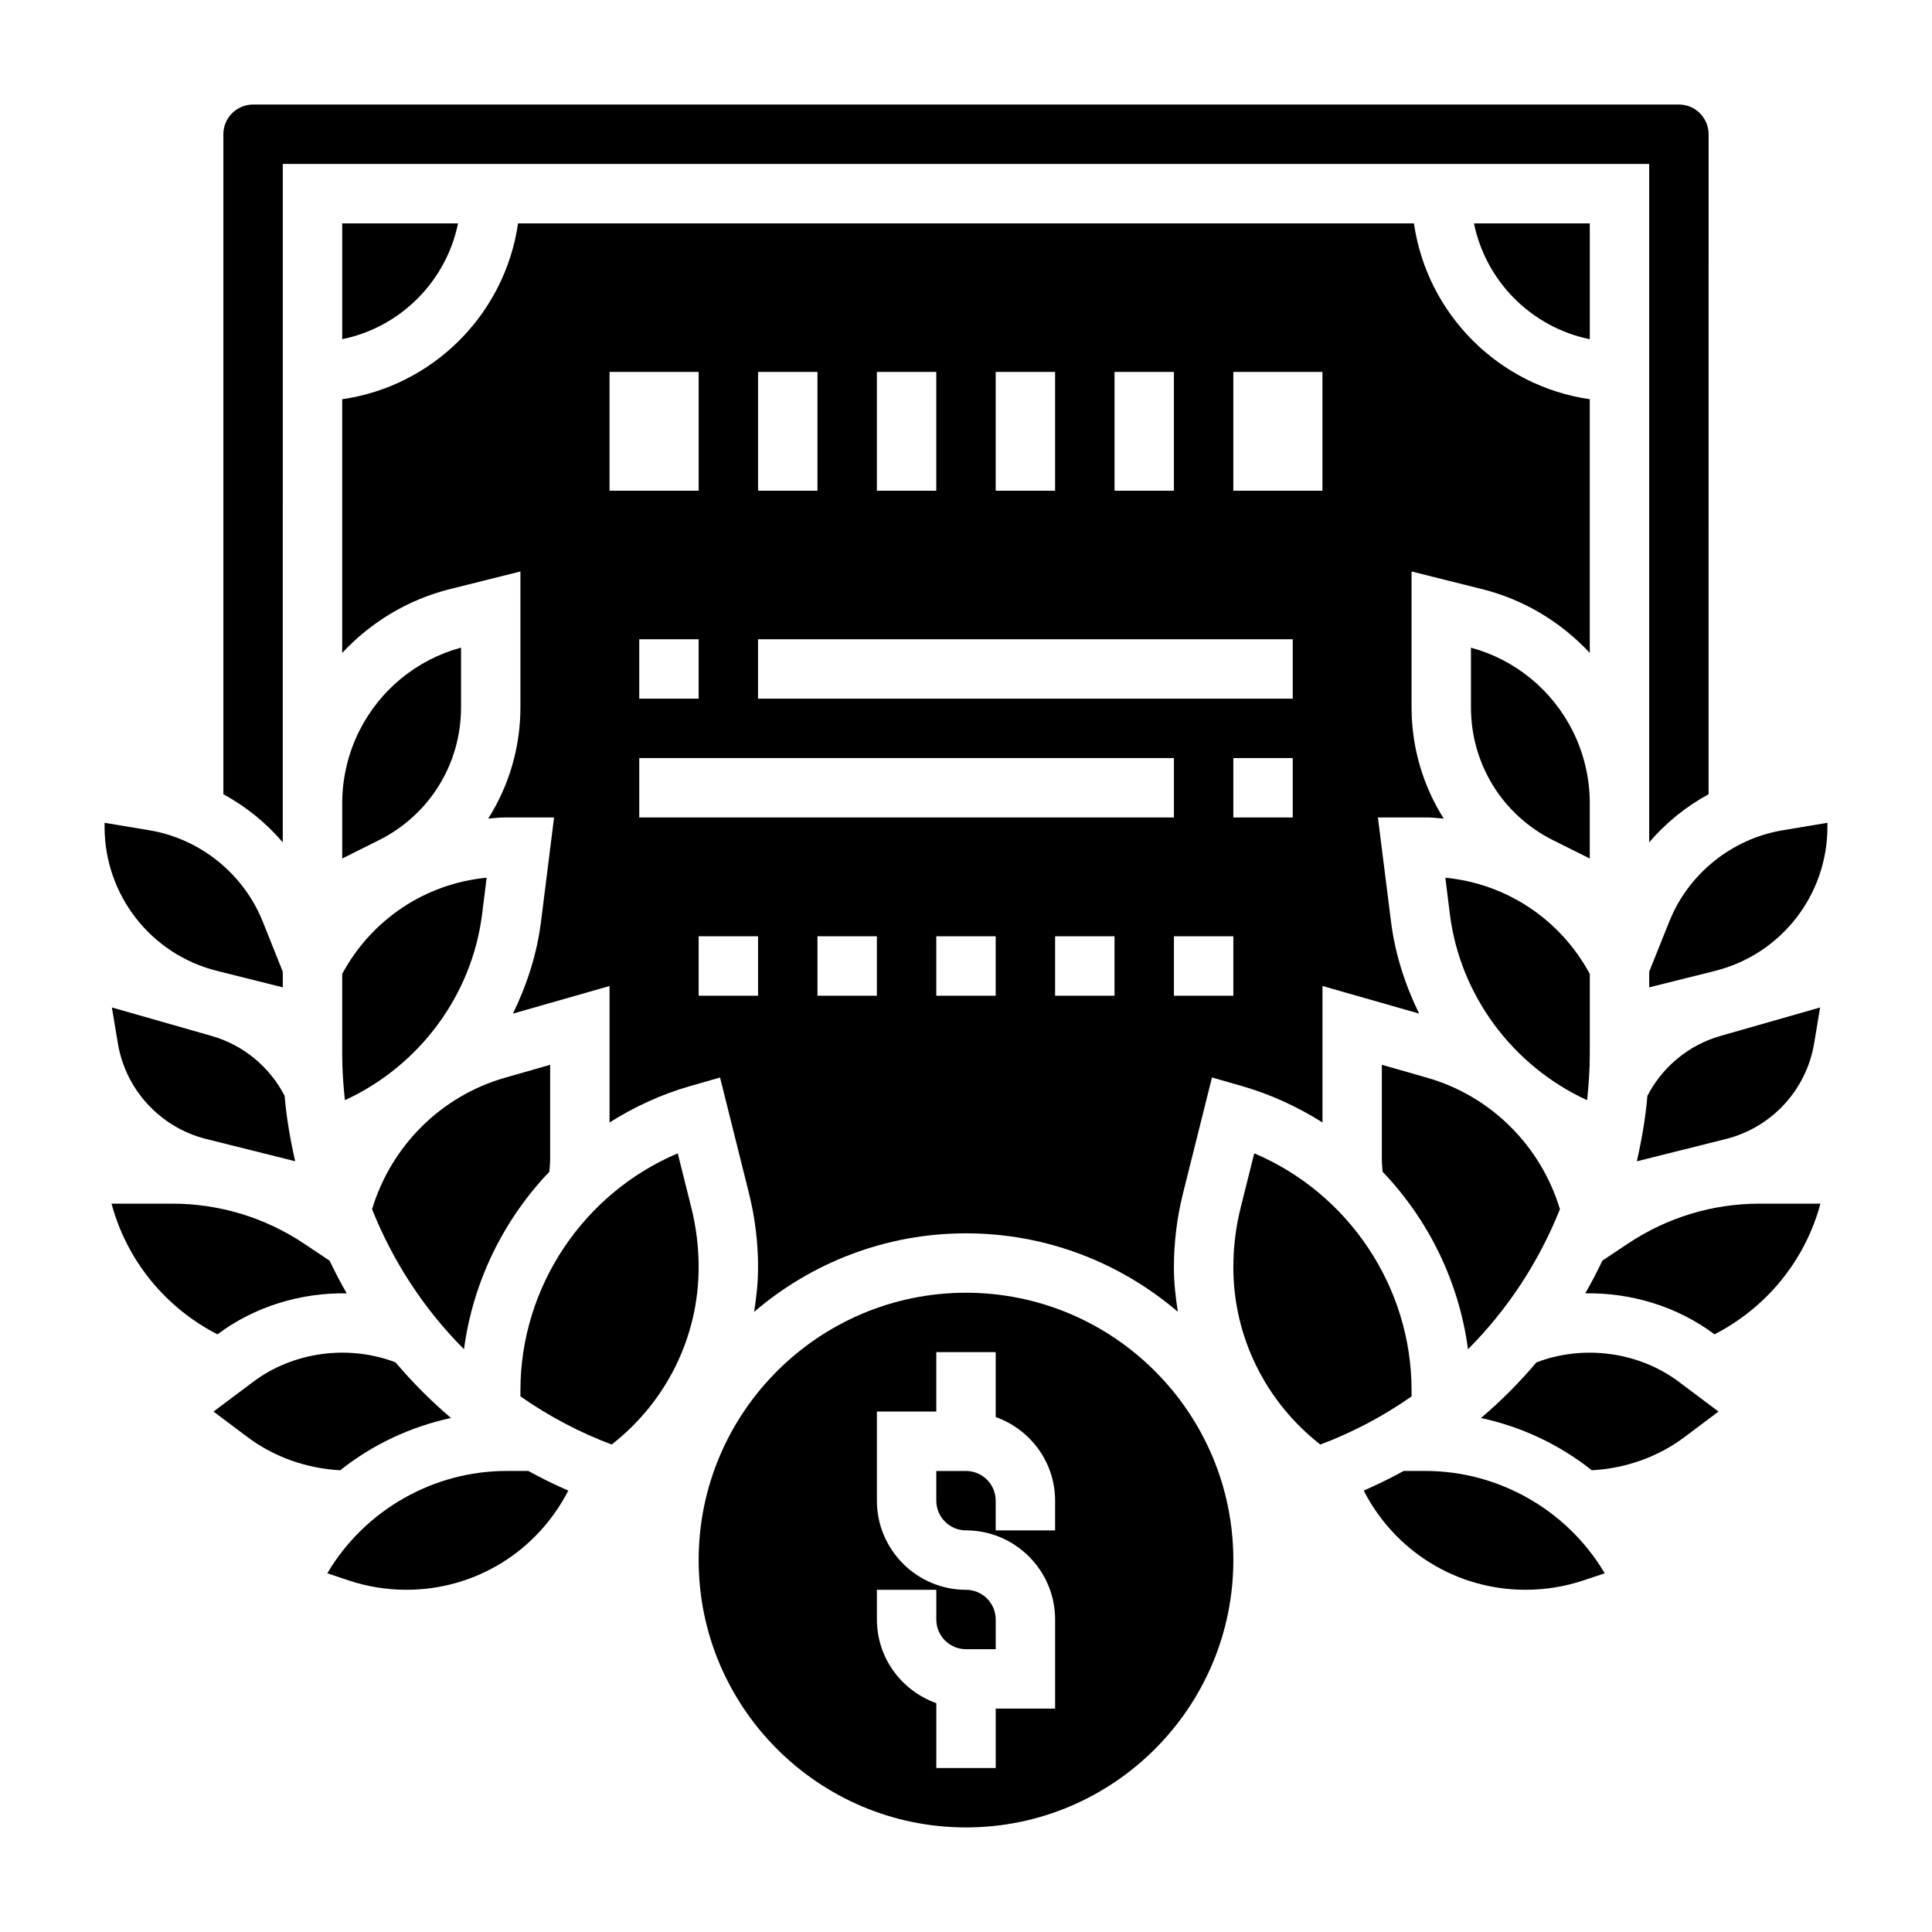
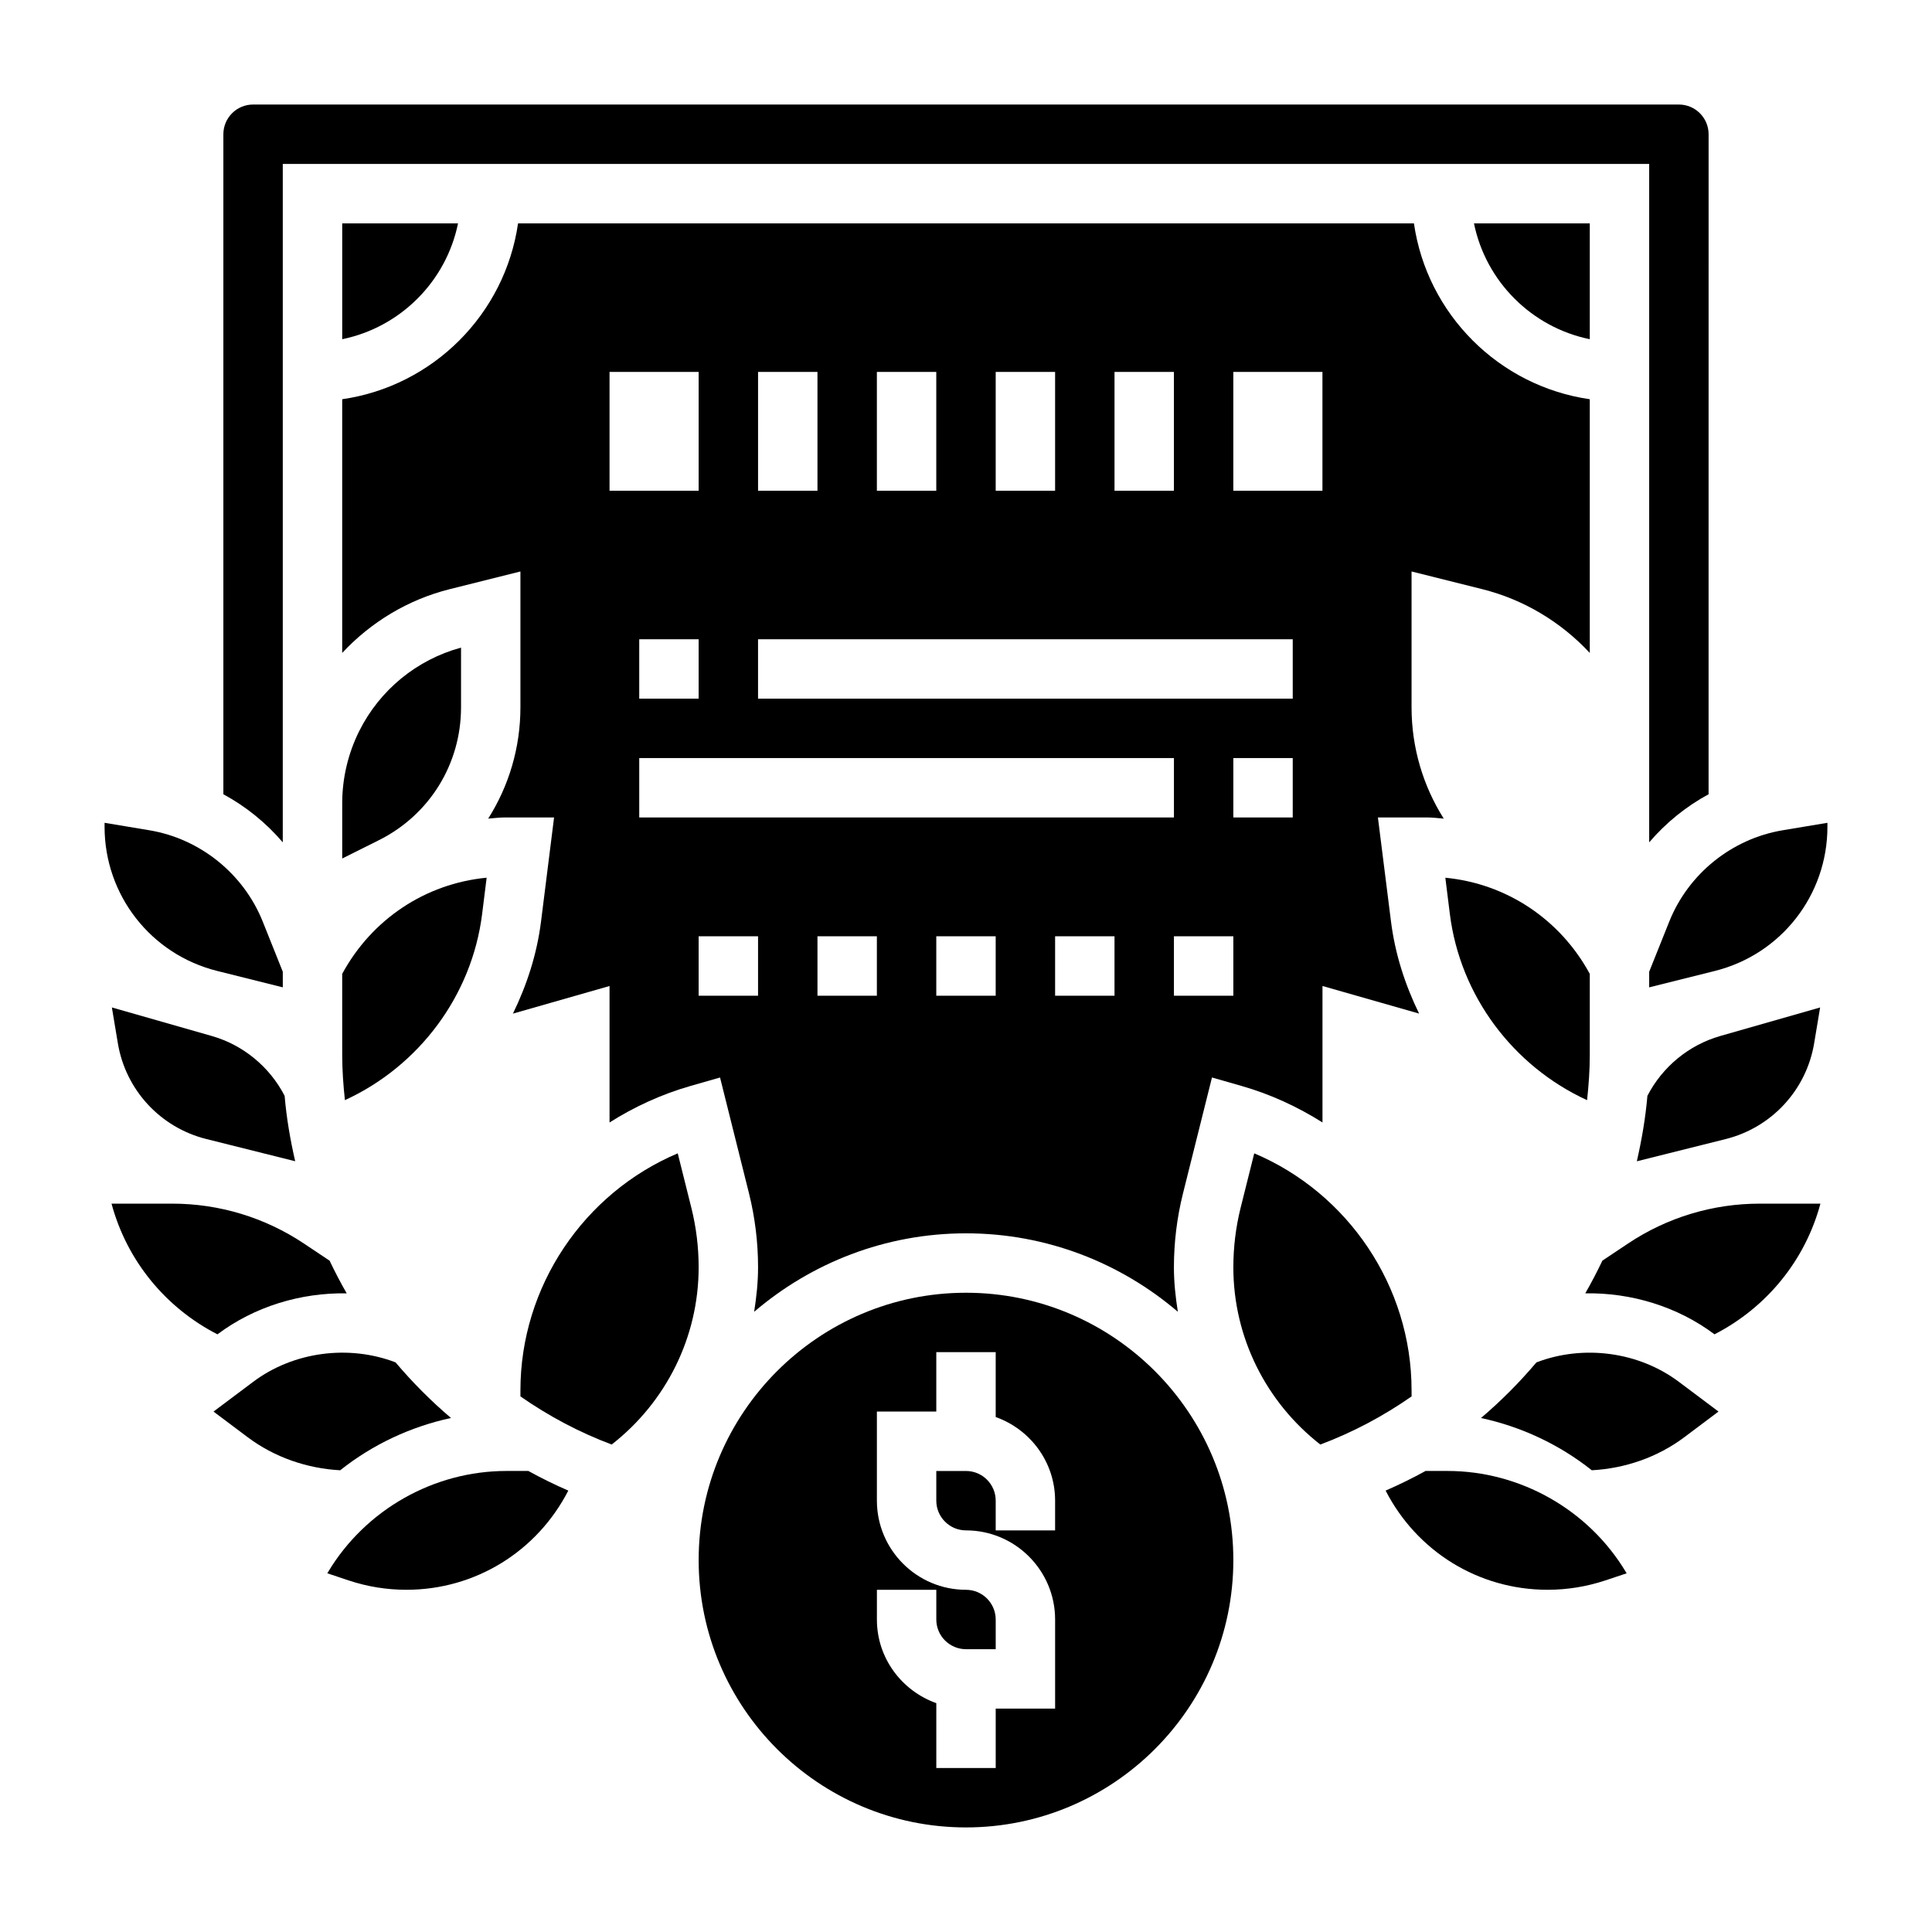
<svg xmlns="http://www.w3.org/2000/svg" fill="#000000" width="800px" height="800px" version="1.1" viewBox="144 144 512 512">
  <g>
    <path d="m266.18 331.45v-15.824c-11.73 3.188-21.523 11.211-26.977 22.105-2.953 5.906-4.512 12.508-4.512 19.105v14.68l9.73-4.863c13.418-6.707 21.758-20.199 21.758-35.203z" />
    <path d="m200.13 418.55-26.48-7.566 1.582 9.492c2.062 12.375 11.258 22.324 23.426 25.371l23.57 5.894c-1.301-5.668-2.297-11.438-2.801-17.344-3.988-7.695-10.969-13.465-19.297-15.848z" />
    <path d="m234.69 423.61c0 4.039 0.293 8.004 0.715 11.941 19.617-9.004 33.66-27.672 36.367-49.359l1.195-9.59c-16.215 1.551-30.441 11.012-38.281 25.48z" />
    <path d="m234.69 203.2v30.691c15.395-3.141 27.551-15.297 30.691-30.691z" />
    <path d="m565.31 203.2h-30.691c3.137 15.395 15.293 27.551 30.691 30.691z" />
-     <path d="m289.59 454.52c0.086-1.125 0.203-2.25 0.203-3.383v-24.953l-11.996 3.434c-16.918 4.832-30.141 18.09-35.195 34.832 5.566 13.957 13.855 26.59 24.363 37.109 2.371-17.887 10.469-34.301 22.625-47.039z" />
    <path d="m565.31 249.8c-24.082-3.473-43.129-22.523-46.602-46.602h-237.42c-3.473 24.082-22.523 43.129-46.602 46.602v67.234c7.621-8.18 17.453-14.137 28.535-16.91l18.695-4.676v36c0 10.715-3.07 20.859-8.543 29.496 1.465-0.102 2.898-0.309 4.387-0.309h13.074l-3.449 27.52c-1.078 8.645-3.738 16.84-7.453 24.465l25.602-7.316v36.164c6.566-4.148 13.738-7.469 21.453-9.676l7.832-2.242 7.691 30.773c1.578 6.359 2.383 12.922 2.383 19.527 0 3.992-0.426 7.91-1.039 11.793 15.137-12.934 34.723-20.797 56.145-20.797 21.418 0 41.004 7.863 56.145 20.789-0.617-3.871-1.043-7.793-1.043-11.785 0-6.598 0.805-13.16 2.387-19.516l7.699-30.789 7.832 2.242c7.707 2.203 14.879 5.535 21.453 9.676v-36.164l25.602 7.312c-3.715-7.629-6.375-15.824-7.453-24.465l-3.461-27.512h13.074c1.48 0 2.922 0.203 4.375 0.309-5.461-8.637-8.531-18.781-8.531-29.496v-36l18.695 4.676c11.082 2.769 20.914 8.73 28.535 16.91zm-110.21-7.242v31.488h-15.742v-31.488zm-31.488 0v31.488h-15.742v-31.488zm-31.488 0v31.488h-15.742v-31.488zm-31.488 0v31.488h-15.742v-31.488zm-55.102 0h23.617v31.488h-23.617zm23.613 70.848v15.742h-15.742v-15.742zm15.746 94.465h-15.742v-15.742h15.742zm31.488 0h-15.742v-15.742h15.742zm31.488 0h-15.742v-15.742h15.742zm31.488 0h-15.742v-15.742h15.742zm-125.95-47.234v-15.742h141.7v15.742zm157.44 47.234h-15.742v-15.742h15.742zm15.742-47.234h-15.742v-15.742h15.742zm0-31.488h-141.7v-15.742h141.7zm7.871-55.102h-23.617v-31.488h23.617z" />
-     <path d="m565.31 356.84c0-6.59-1.559-13.195-4.512-19.098-5.449-10.895-15.25-18.918-26.977-22.105v15.824c0 15.004 8.336 28.496 21.758 35.203l9.73 4.856z" />
-     <path d="m522.2 429.61-11.996-3.426v24.953c0 1.133 0.117 2.258 0.203 3.387 12.156 12.73 20.254 29.148 22.625 47.035 10.508-10.523 18.797-23.16 24.363-37.109-5.043-16.75-18.27-30.008-35.195-34.84z" />
    <path d="m565.31 423.61v-21.523c-7.84-14.461-22.074-23.922-38.281-25.48l1.195 9.59c2.707 21.688 16.75 40.352 36.367 49.359 0.426-3.938 0.719-7.906 0.719-11.945z" />
    <path d="m218.94 187.45h362.11v179.78c4.426-5.18 9.754-9.492 15.742-12.746l0.004-174.91c0-4.336-3.527-7.871-7.871-7.871h-377.86c-4.348 0-7.871 3.535-7.871 7.871v174.91c5.992 3.25 11.32 7.566 15.742 12.746z" />
    <path d="m624.77 420.48 1.582-9.492-26.48 7.566c-8.328 2.387-15.32 8.164-19.293 15.855-0.504 5.902-1.512 11.676-2.801 17.344l23.57-5.894c12.164-3.055 21.359-13.004 23.422-25.379z" />
-     <path d="m521.79 533.82h-5.809c-3.434 1.898-6.965 3.621-10.586 5.203 8.242 16.059 24.566 26.285 42.918 26.285 5.211 0 10.359-0.836 15.305-2.481l5.644-1.883-0.219-0.371c-9.906-16.504-28.012-26.754-47.254-26.754z" />
+     <path d="m521.79 533.82c-3.434 1.898-6.965 3.621-10.586 5.203 8.242 16.059 24.566 26.285 42.918 26.285 5.211 0 10.359-0.836 15.305-2.481l5.644-1.883-0.219-0.371c-9.906-16.504-28.012-26.754-47.254-26.754z" />
    <path d="m551.17 505.05c-4.488 5.297-9.383 10.234-14.695 14.738 10.754 2.312 20.805 7.055 29.371 13.848 8.824-0.473 17.453-3.457 24.52-8.762l9.055-6.797-10.496-7.871c-10.664-8.008-25.34-9.918-37.754-5.156z" />
    <path d="m201.52 401.3 17.422 4.356v-4.141l-5.312-13.281c-5.078-12.684-16.586-21.965-30.062-24.207l-11.855-1.977v1.062c0 18.098 12.262 33.797 29.809 38.188z" />
    <path d="m518.08 512.45c0-27.504-16.793-52.27-41.691-62.805l-3.629 14.5c-1.266 5.106-1.91 10.387-1.91 15.707 0 18.469 8.605 35.699 23.051 46.965 8.668-3.25 16.758-7.574 24.184-12.754z" />
    <path d="m575.44 473.55-6.793 4.535c-1.41 2.945-2.906 5.84-4.535 8.66 12.188-0.203 24.434 3.504 34.25 10.863 13.816-7.094 24.035-19.602 28.07-34.629h-16.059c-12.473-0.008-24.559 3.652-34.934 10.57z" />
    <path d="m616.43 364.03c-13.477 2.25-24.992 11.523-30.062 24.207l-5.316 13.281v4.141l17.422-4.352c17.547-4.394 29.812-20.094 29.812-38.191v-1.062z" />
    <path d="m263.52 519.78c-5.305-4.504-10.211-9.438-14.695-14.738-12.414-4.758-27.094-2.84-37.746 5.168l-10.5 7.871 9.047 6.785c7.078 5.312 15.703 8.297 24.527 8.77 8.562-6.801 18.617-11.539 29.367-13.855z" />
    <path d="m278.21 533.82c-19.238 0-37.344 10.25-47.246 26.75l-0.219 0.371 5.644 1.883c4.938 1.648 10.086 2.484 15.301 2.484 18.352 0 34.668-10.227 42.918-26.285-3.629-1.574-7.156-3.305-10.586-5.203z" />
    <path d="m235.88 486.75c-1.629-2.816-3.125-5.715-4.535-8.66l-6.793-4.535c-10.375-6.918-22.457-10.578-34.938-10.578h-16.059c4.039 15.035 14.25 27.543 28.07 34.637 9.82-7.371 22.066-11.07 34.254-10.863z" />
    <path d="m327.23 464.14-3.621-14.492c-24.898 10.531-41.691 35.297-41.691 62.801v1.613c7.422 5.172 15.508 9.5 24.184 12.754 14.445-11.266 23.047-28.496 23.047-46.965 0-5.32-0.645-10.602-1.918-15.711z" />
    <path d="m400 486.59c-39.07 0-70.848 31.789-70.848 70.848 0 39.062 31.781 70.848 70.848 70.848 39.07 0 70.848-31.789 70.848-70.848s-31.781-70.848-70.848-70.848zm23.613 62.977h-15.742v-7.871c0-4.336-3.527-7.871-7.871-7.871h-7.871v7.871c0 4.336 3.527 7.871 7.871 7.871 13.02 0 23.617 10.598 23.617 23.617v23.617h-15.742v15.742h-15.742v-17.191c-9.141-3.258-15.742-11.918-15.742-22.168v-7.871h15.742v7.871c0 4.336 3.527 7.871 7.871 7.871h7.871v-7.871c0-4.336-3.527-7.871-7.871-7.871-13.02 0-23.617-10.598-23.617-23.617v-23.617h15.742v-15.742h15.742v17.191c9.141 3.258 15.742 11.918 15.742 22.168z" />
  </g>
</svg>